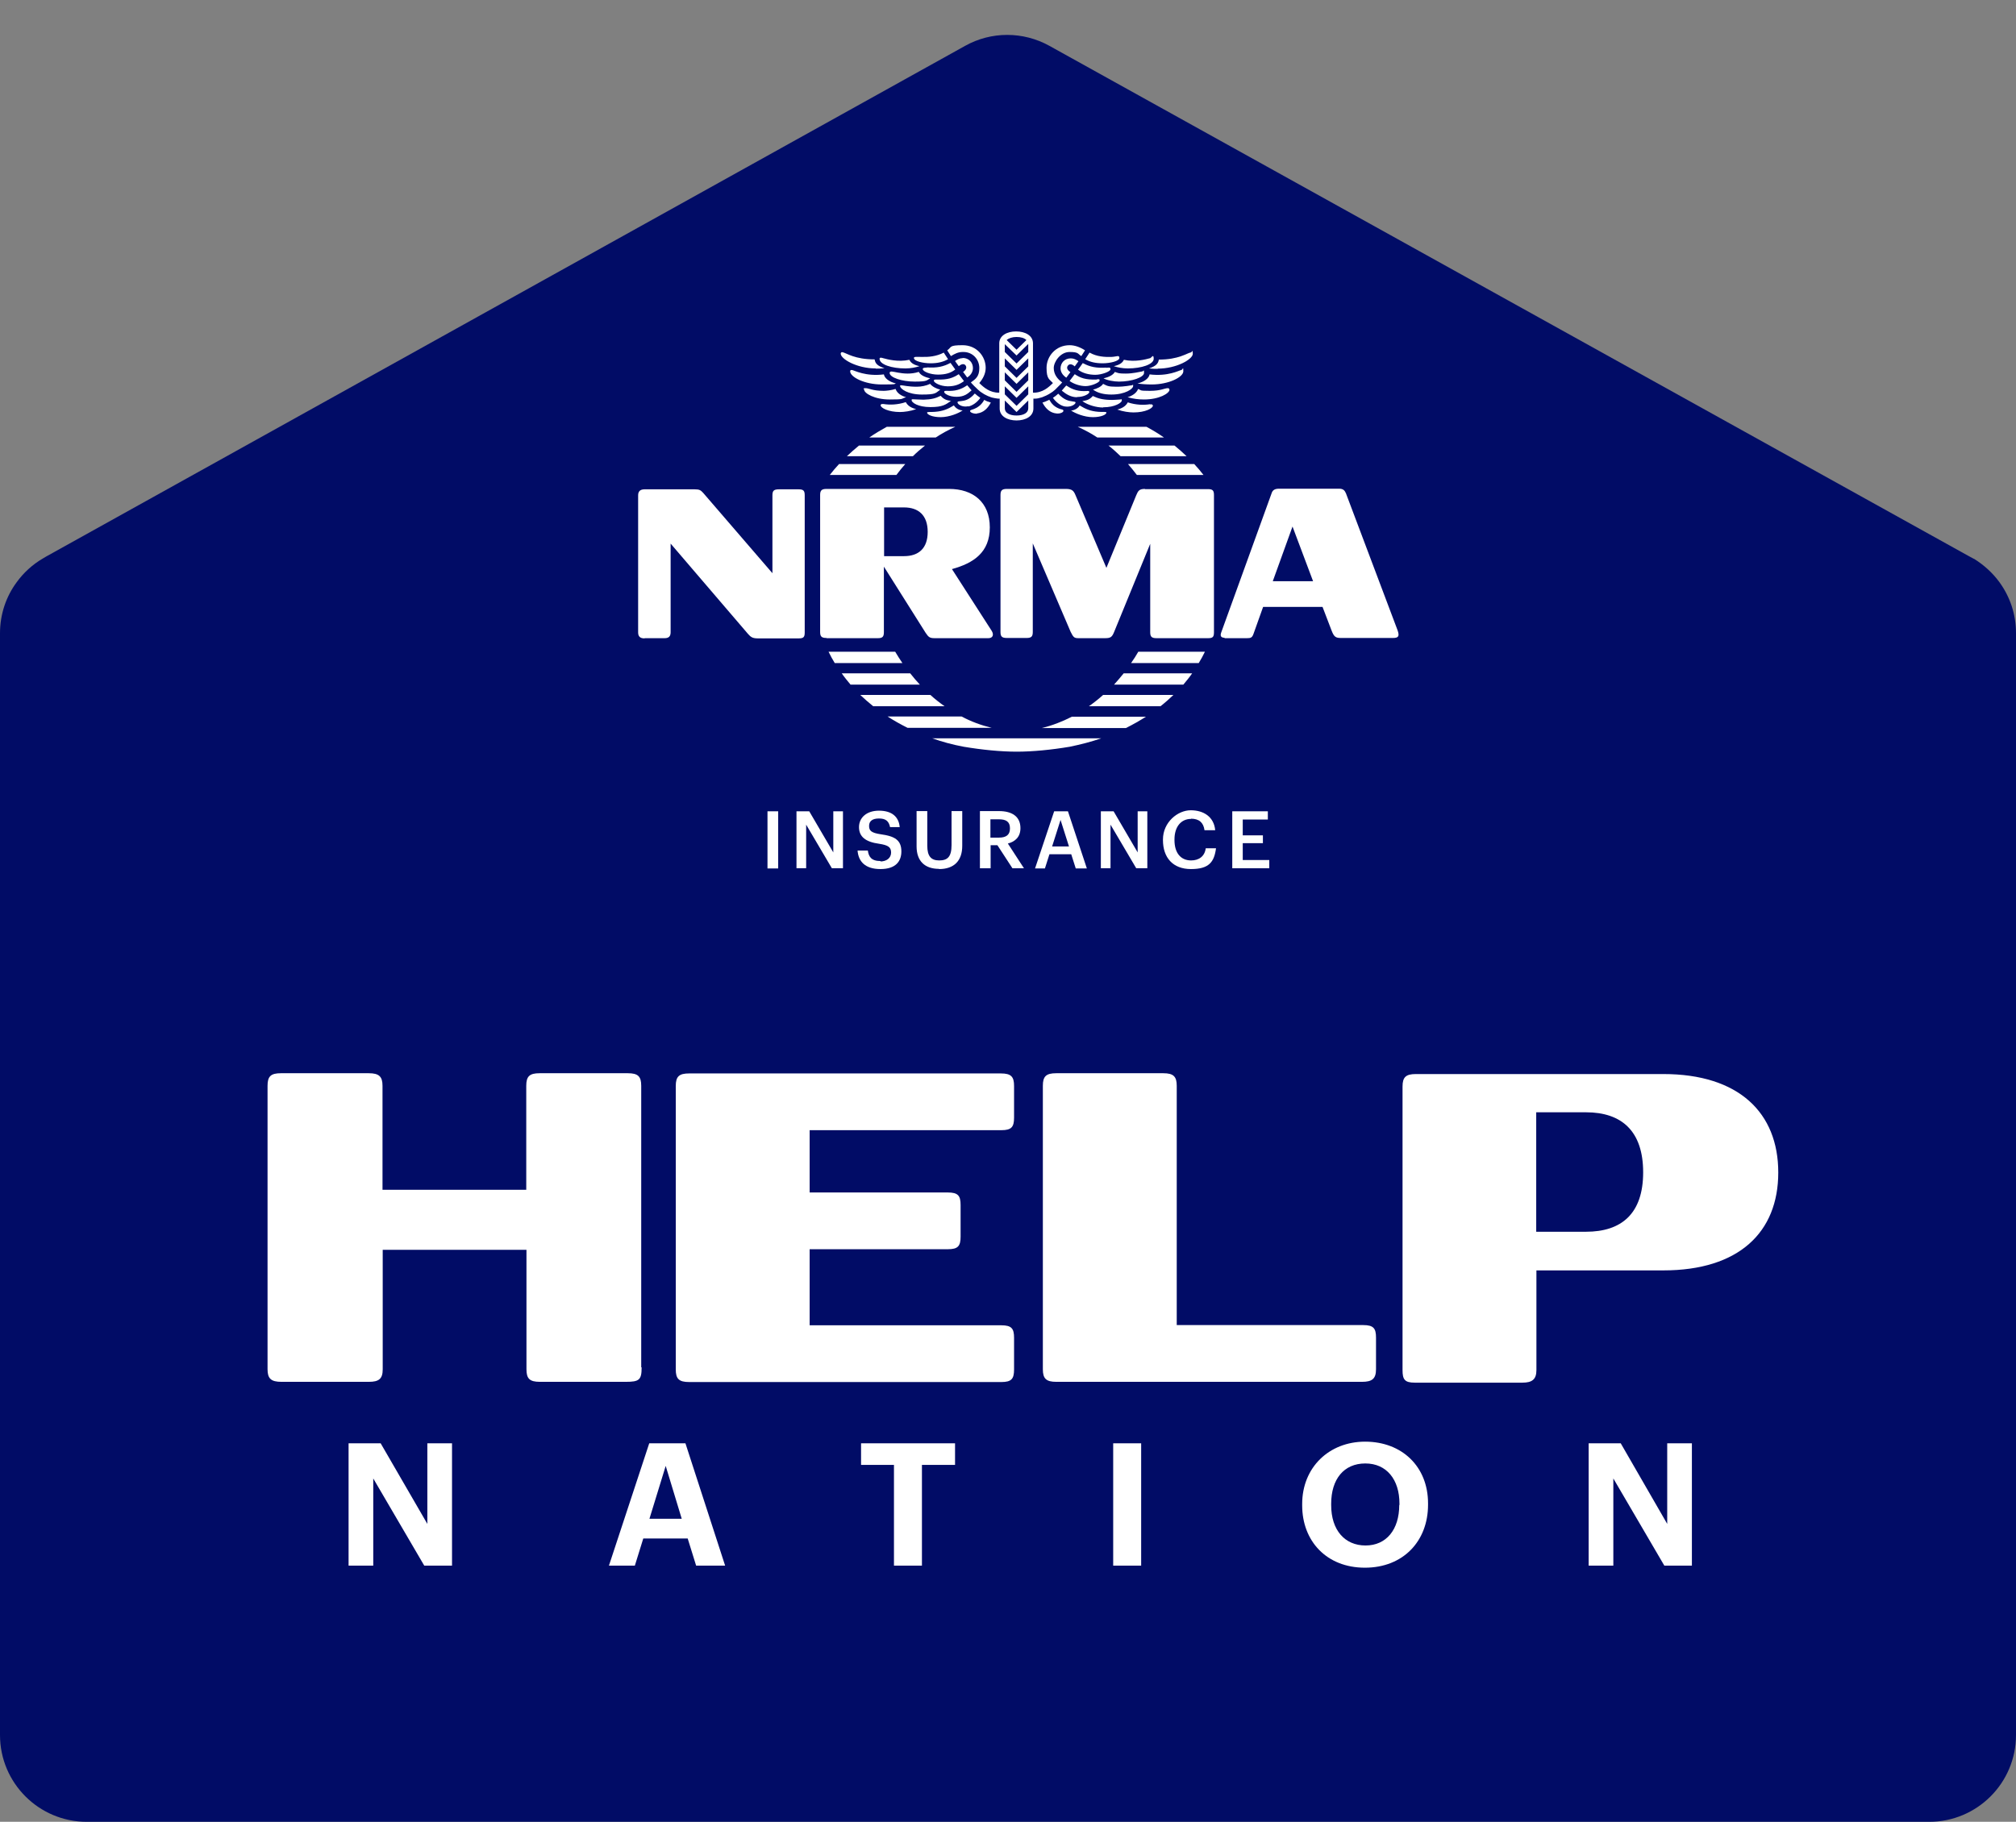
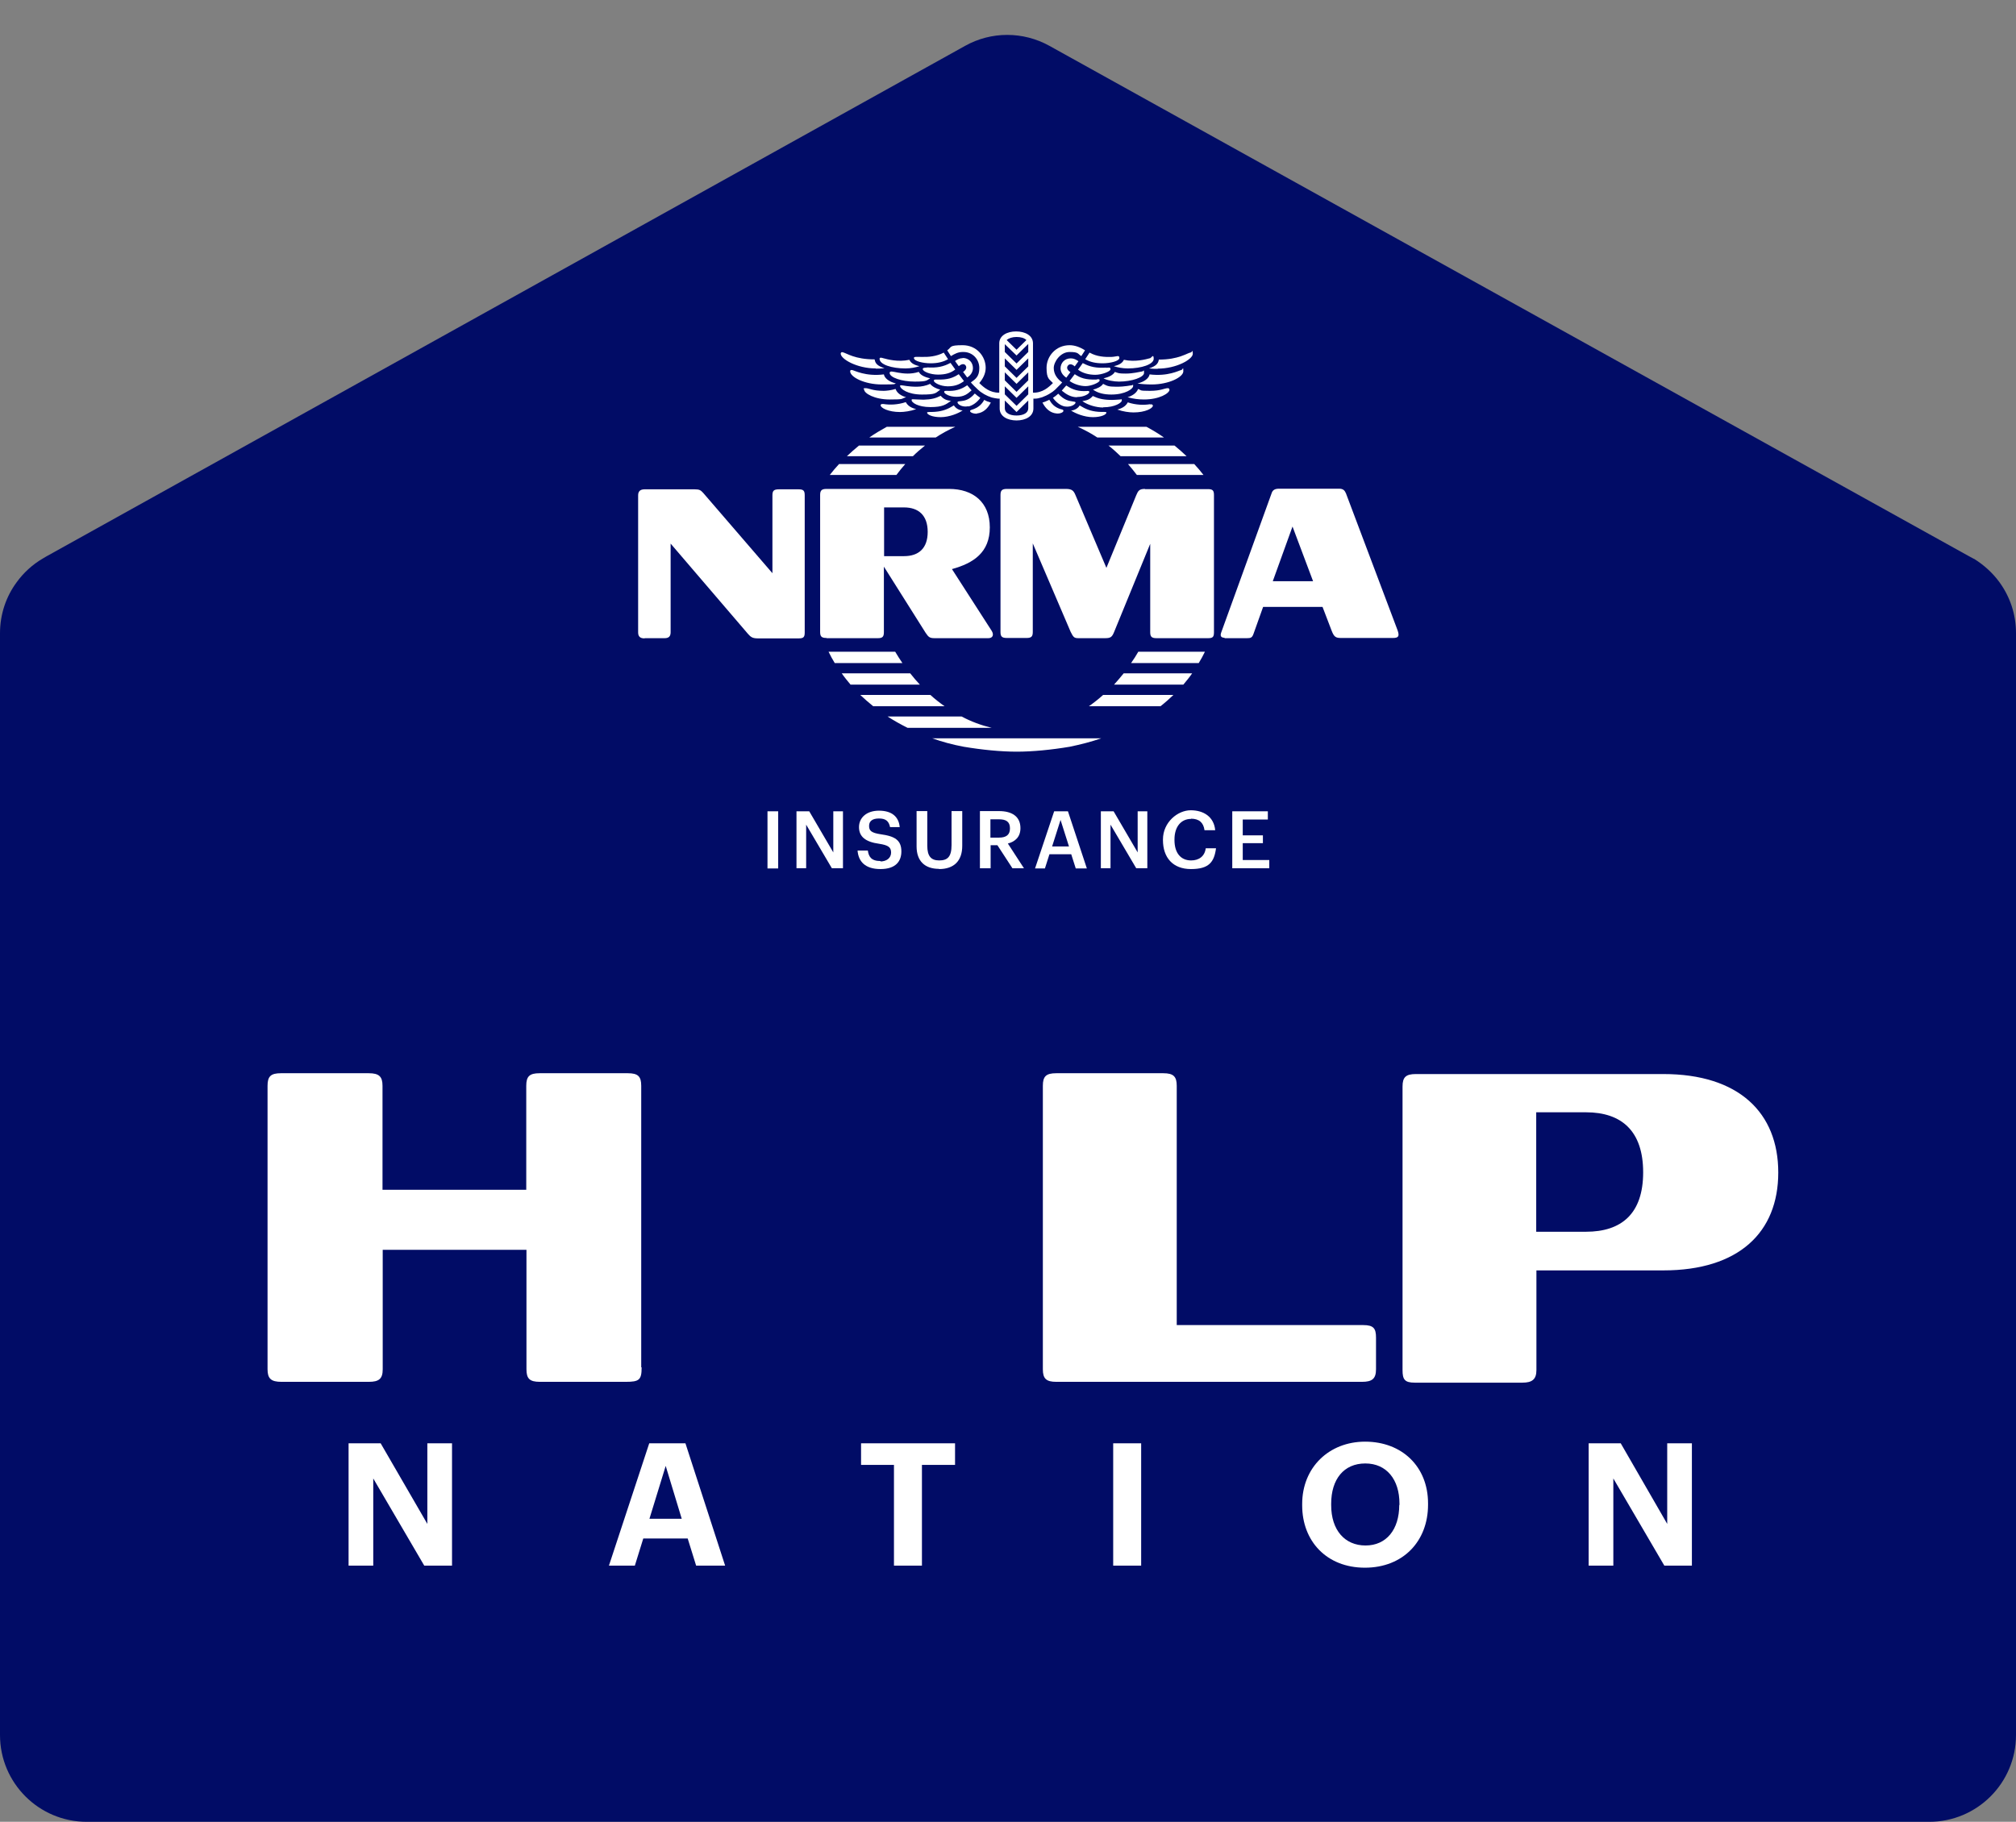
<svg xmlns="http://www.w3.org/2000/svg" id="Logo" version="1.1" viewBox="0 0 980.3 886.1">
  <rect x="0" y="0" width="980.3" height="886.1" fill="#808080" stroke="none" />
  <defs>
    <style>
      .cls-1 {
        fill: #010c66;
      }

      .cls-1, .cls-2 {
        stroke-width: 0px;
      }

      .cls-2 {
        fill: #fff;
      }
    </style>
    <mask id="mask" x="6159.4" y="1469.6" width="944.9" height="382.5" maskUnits="userSpaceOnUse">
      <g id="mask0_521_1016" data-name="mask0 521 1016">
        <rect class="cls-2" x="6159.4" y="1469.6" width="944.9" height="382.5" />
      </g>
    </mask>
    <mask id="mask-1" x="4668.6" y="1469.6" width="944.9" height="382.5" maskUnits="userSpaceOnUse">
      <g id="mask0_521_1016-2" data-name="mask0 521 1016">
        <rect class="cls-2" x="4668.6" y="1469.6" width="944.9" height="382.5" />
      </g>
    </mask>
  </defs>
  <path class="cls-1" d="M980.3,308v535.9c0,23.3-18.9,42.2-42.2,42.2H42.2c-23.3,0-42.2-18.9-42.2-42.2V308c0-9.3,3-17.9,8.1-24.8,3.4-4.7,7.8-8.7,12.8-11.6l1.7-1L469.3,22.3c12.7-7.1,28.2-7.1,41,0l446.9,248.1h0s2.6,1.4,2.6,1.4h.1c4.8,3,9,6.8,12.3,11.3,5.1,7,8.1,15.5,8.1,24.8Z" />
  <g>
    <rect class="cls-2" x="373.2" y="394.6" width="5.2" height="27.8" />
    <polygon class="cls-2" points="387.3 422.3 392 422.3 392 401.1 404.5 422.3 409.9 422.3 409.9 394.6 405.2 394.6 405.2 414.6 393.5 394.6 387.3 394.6 387.3 422.3" />
    <path class="cls-2" d="M428.2,418.8c-4.7,0-5.8-2.3-6.2-5.1h-5c.4,5.2,3.6,9,11.1,9s10.2-3.8,10.2-8.6h0c0-5.6-3.4-7.4-9.9-8.3-4.8-.7-5.8-1.8-5.8-4.1s1.6-3.6,4.8-3.6,4.8,1.2,5.4,4.2h4.7c-.5-5.3-4.1-8-10.1-8s-9.7,3.4-9.7,8,3.1,7.2,9.8,8.1c4.5.7,5.8,1.7,5.8,4.3s-2.2,4.3-5.2,4.3Z" />
    <path class="cls-2" d="M456.6,422.7c7.3,0,11.3-4,11.3-11.3h0v-16.9h-5.2v16.5c0,5.8-2,7.5-6,7.5s-5.8-2.1-5.8-7.2v-16.8h-5.2v17.2c0,7.1,4,10.9,10.9,10.9Z" />
    <path class="cls-2" d="M490,410.3c3.5-.9,6.2-3.1,6.2-7.5h0c0-5.8-4.3-8.3-10.4-8.3h-9.3v27.8h5.2v-11.2h3.3l7.3,11.2h5.6l-7.8-12h0ZM485.8,407.4h-4.2v-8.9h4.2c3.3,0,5.3,1.1,5.3,4.3v.2c0,3-1.8,4.4-5.3,4.4Z" />
    <path class="cls-2" d="M510.3,415.5h10.6l2.2,6.9h5.4l-9.2-27.8h-6.7l-9.3,27.8h4.8l2.2-6.9ZM515.7,398.8l4.1,12.9h-8.2l4.1-12.9Z" />
    <polygon class="cls-2" points="540 401.1 552.5 422.3 557.9 422.3 557.9 394.6 553.2 394.6 553.2 414.6 541.5 394.6 535.3 394.6 535.3 422.3 540 422.3 540 401.1" />
    <path class="cls-2" d="M579.1,398.2c4,0,6.1,1.9,6.6,5.6h5.2c-.6-6.5-5.6-9.7-11.9-9.7s-13.5,5.8-13.5,14.2v.3c0,8.5,4.8,14.1,13.6,14.1s11.3-3.4,12.2-10.1h-5c-.5,3.9-3.3,5.9-7.1,5.9h0c-5.1,0-8.1-3.7-8.1-9.9v-.3c0-6.2,3.2-10,8.1-10Z" />
    <polygon class="cls-2" points="616.5 398.6 616.5 394.6 599.2 394.6 599.2 422.3 617.2 422.3 617.2 418.3 604.3 418.3 604.3 410.1 614.1 410.1 614.1 406.3 604.3 406.3 604.3 398.6 616.5 398.6" />
    <path class="cls-2" d="M548.4,179.2h0c6.7,0,12.6-2,12.6-4.7s-1.2-.4-1.7-.3c-2.2.6-7.3,2-12.8.8-.5,1.1-1.6,2.4-4.9,3.1,1.8.6,4.3,1.1,6.8,1.1Z" />
    <path class="cls-2" d="M577,221.9c-1.9-1.8-3.9-3.6-5.9-5.2h-32.1c2.1,1.6,4,3.4,5.9,5.2h32.1Z" />
    <path class="cls-2" d="M452.3,186.7c-1.9.9-4.3,1.4-6.5,1.4-4.2,0-6.7-.7-7.5-.7s-.6.1-.6.4c0,1.3,3.7,4.1,10.6,4.1s6.6-.7,8.9-2.4c-1.8-.4-4-1.5-4.9-2.8Z" />
    <path class="cls-2" d="M562.9,179.3h0c9.3,0,17.1-4.6,17.1-7.2s-.3-.8-.9-.7c-2.1.4-5.9,3.5-15.6,3.5-.3,2-1.5,3.2-4.8,4.3,2.2.2,2.8.2,4.2.2Z" />
    <path class="cls-2" d="M566,212.8c-2.7-1.9-5.5-3.6-8.5-5.2h-33.4c3.3,1.5,6.5,3.2,9.5,5.2h32.3Z" />
    <path class="cls-2" d="M468.5,171.2h0c4.6,0,7.7,3.7,7.7,7.8s-1.7,5.3-4.1,7c.3.4.6.7.9,1,.5.5.9,1,1.4,1.4.8.8,1.5,1.5,2.3,2.1.2.1.4.3.6.4.8.6,1.7,1.1,2.6,1.5.4.2.8.4,1.2.5.5.2.9.4,1.4.5.9.2,1.9.4,2.9.5.2,0,.5,0,.7,0v4.8c0,3.8,3.8,5.8,8.2,5.8s8.2-2,8.2-5.8v-4.8c.2,0,.5,0,.7,0,1,0,2-.2,2.9-.5.5-.1,1-.3,1.4-.5.4-.2.8-.3,1.2-.5.9-.4,1.7-.9,2.6-1.5.2-.1.4-.3.6-.4.8-.6,1.6-1.3,2.3-2.1.5-.5.9-.9,1.4-1.4.3-.3.6-.7.9-1-2.4-1.7-4.1-4-4.1-7s3.2-7.8,7.7-7.8,3.9.9,5.7,2c.6-.9,1.2-1.8,1.8-2.8-2.3-1.5-4.9-2.5-7.5-2.5-6.8,0-11.2,5.5-11.2,11s1.4,5.5,3.1,7.4c-2,2-5,4.8-9.7,4.7v-24c0-3.8-3.8-5.8-8.2-5.8s-8.2,2-8.2,5.8v24c-4.6.1-7.7-2.7-9.7-4.7,1.7-2,3.1-4.5,3.1-7.4,0-5.6-4.4-11-11.2-11s-5.2.9-7.5,2.5c.6.9,1.2,1.8,1.8,2.8,1.8-1.1,3.5-2,5.7-2ZM500,198.6c0,2.2-2.3,3.5-5.7,3.5s-5.7-1.3-5.7-3.5v-3.8l5.7,5.6,5.7-5.6v3.8ZM500,191.8l-5.7,5.6-5.7-5.6v-3.9l5.7,5.6,5.7-5.6v3.9ZM500,185l-5.7,5.6-5.7-5.6v-3.9l5.7,5.6,5.7-5.6v3.9ZM500,178.2l-5.7,5.6-5.7-5.6v-3.9l5.7,5.6,5.7-5.6v3.9ZM494.3,163.9c2.1,0,3.8.5,4.8,1.5l-4.8,4.7-4.8-4.7c1-.9,2.7-1.5,4.8-1.5ZM488.6,167.4h0s5.7,5.5,5.7,5.5l5.7-5.6h0v3.9l-5.7,5.6-5.7-5.6v-3.9Z" />
    <path class="cls-2" d="M527.7,174.7c2.3,1.4,5.1,2,8.5,2s8.1-1,8.1-2.6-1.3-.6-3.8-.5c-3.3.1-7.1-.1-10.7-2.1,0,0,0,0,0,0-.7,1.1-1.4,2.1-2.1,3.2h0Z" />
    <path class="cls-2" d="M468.7,185.3h0c-.7-.9-1.5-2-2.5-3.3-2.8,1.8-5.3,2.8-10.7,2.6-1,0-1.4,0-1.4.6,0,.9,3.1,2.7,6.8,2.7s5.9-1.1,7.8-2.5Z" />
    <path class="cls-2" d="M515.7,179.1h0c0,1.8,1,3.4,2.8,4.6.6-.8,1.3-1.7,2-2.7-1.4-.9-2.1-2.1-1.2-3.2.8-1,2.1-.7,3.3.4.6-.8,1.2-1.7,1.8-2.5-1.1-.8-2.3-1.4-3.7-1.4-3.1,0-5,2.3-5,4.9Z" />
    <path class="cls-2" d="M559.2,196.6c-3,.5-6.9.4-10.8-.9-1,1.9-2.8,2.9-5.1,3.5,2.8,1,5.8,1.4,7.9,1.4,5.7,0,9.4-2,9.4-3.3h0c0-.4-.4-.8-1.4-.6Z" />
    <path class="cls-2" d="M533.3,184.6h0c-5.5.2-8-.8-10.7-2.6-1,1.3-1.8,2.4-2.5,3.3,1.9,1.4,5,2.5,7.8,2.5s6.8-1.8,6.8-2.7-.4-.6-1.4-.6Z" />
    <path class="cls-2" d="M536.4,198.1c5.9,0,9.1-2.3,9.1-3.3s-.3-.5-.7-.5c-.7,0-3.4.3-5.1.2-3.8-.1-6-.8-8.3-1.9-1.6,1.8-2.8,2.1-5.1,2.5,2.6,1.9,6.8,3.1,10.1,3.1Z" />
    <path class="cls-2" d="M550.4,187.4c-.7,0-3.2.7-7.5.7s-4.6-.5-6.5-1.4c-.9,1.4-3.1,2.4-4.9,2.8,2.3,1.7,5.4,2.4,8.9,2.4,6.8,0,10.6-2.8,10.6-4.1s-.1-.4-.6-.4Z" />
    <path class="cls-2" d="M510.1,194.5c-1,.5-2.1,1-3.2,1.3,1.5,2.9,3.7,5,6.8,5.3,1.7.2,3.4-.5,3.4-1.3s-1.3-.6-2.2-1.1c-2.2-.9-3.5-2.2-4.7-4.3Z" />
    <path class="cls-2" d="M552.8,231h32.4c-1.4-1.8-2.9-3.6-4.5-5.3h-32.2c1.5,1.7,2.9,3.5,4.3,5.3Z" />
    <path class="cls-2" d="M514.7,191.4c-.9.8-1.8,1.5-2.7,2.1,1.6,2.3,3.9,3.9,5.8,4.2,3,.5,5.2-1.1,5.2-1.9h0c0-.5-.9-.4-1.7-.6-1.5-.2-3.9-.6-6.7-3.7Z" />
    <path class="cls-2" d="M568.6,189.5h0c0-.3-.1-.7-.7-.7-1.7,0-3.3,1.3-8.8,1.3s-3.8-.3-5.7-.9c-.7,2-3,3.4-5.1,4,2.8.8,5.4,1.1,8,1.1,7.4,0,12.4-3,12.4-4.8Z" />
    <path class="cls-2" d="M538,178.8c-4.9.3-7.9-.3-11.5-2.2-.8,1.1-1.5,2.2-2.3,3.2,2.2,1.7,5.3,2.5,8.4,2.5s7.4-1.6,7.4-2.7-.8-.8-2.1-.7Z" />
    <path class="cls-2" d="M435.4,189.2h0c-1.9.6-4.4.9-5.7.9-5.5,0-7.1-1.3-8.8-1.3s-.7.4-.7.7c0,1.8,5,4.8,12.4,4.8s5.2-.3,8-1.1c-2.2-.6-4.4-1.9-5.1-4Z" />
    <path class="cls-2" d="M523.7,193.1c3.5,0,6-1.6,6-2.4,0-.6-.6-.6-1.4-.5-3.7.2-6.6-.5-9.8-2.7-.1.1-.2.3-.3.3-.7.8-1.3,1.5-1.9,2.2,2.3,1.9,4.6,3.2,7.4,3.2Z" />
    <path class="cls-2" d="M520.7,199.6c2,1.4,6.5,3.3,10.7,3.3s6.6-1.3,6.6-2.2h0c0-.6-1.6-.2-3.9-.4-3.8-.3-6.2-1.3-9.1-3.1-.8,1.4-2.5,2.4-4.3,2.5Z" />
    <path class="cls-2" d="M555.2,180.7c-1.4.2-4.2,1-7.8,1s-3.4-.2-5.3-.8c-.7,1.3-2.6,2.5-5.5,3.1,1.7,1,5.1,1.6,7.5,1.6,6.3,0,12.2-2.1,12.2-4.2s-.2-.8-1-.7Z" />
    <path class="cls-2" d="M574.3,180c-1,.2-6.4,3.2-15.3,2.1-.3,1.9-2.7,3.7-5.9,4.4,1.6.3,4.4.5,6.9.5,8.4,0,15.4-3.6,15.4-6.4s-.2-.8-1-.6Z" />
    <path class="cls-2" d="M435.3,317h-32.4c.9,1.9,1.9,3.7,3,5.5h32.9c-1.2-1.8-2.4-3.6-3.5-5.5h0Z" />
    <path class="cls-2" d="M459.3,343.5c-2.4-1.7-4.7-3.5-6.9-5.5h-34.1c2,1.9,4.1,3.7,6.3,5.5h34.8Z" />
    <path class="cls-2" d="M494.4,365.6c7.7,0,16.9-.9,25.8-2.4,5.3-1.1,10.4-2.4,15.3-4.1h-82.2c4.8,1.7,9.9,3.1,15.3,4.1,8.9,1.5,18.1,2.4,25.8,2.4Z" />
    <path class="cls-2" d="M482.2,354c-5-1.2-9.9-3-14.6-5.5h-36c3.1,2,6.3,3.8,9.7,5.5h40.9Z" />
-     <path class="cls-2" d="M447.3,333c-1.6-1.7-3.2-3.6-4.7-5.5h-33.3c1.3,1.9,2.8,3.7,4.3,5.5h33.8Z" />
+     <path class="cls-2" d="M447.3,333c-1.6-1.7-3.2-3.6-4.7-5.5h-33.3c1.3,1.9,2.8,3.7,4.3,5.5h33.8" />
    <path class="cls-2" d="M440.4,195.6c-3.9,1.3-7.8,1.4-10.8.9-1-.1-1.4.2-1.4.6,0,1.3,3.8,3.3,9.4,3.3,2,0,5.1-.4,7.9-1.4-2.4-.6-4.1-1.6-5.1-3.5Z" />
    <polygon class="cls-2" points="437.6 200.5 437.6 200.5 437.6 200.5 437.6 200.5" />
    <path class="cls-2" d="M440.2,225.7h-32.2c-1.6,1.7-3.1,3.5-4.5,5.3h32.4c1.3-1.8,2.8-3.6,4.3-5.3Z" />
    <path class="cls-2" d="M313.5,310.4h9.7c2.1,0,2.9-1,2.9-2.9v-43.1l37.6,43.9c1.3,1.4,2,2.2,4.8,2.2h19.9c2.4,0,2.9-.7,2.9-2.9v-66.7c0-2.2-.6-2.9-2.9-2.9h0s-9.7,0-9.7,0c-2.4,0-3.1.7-3.1,2.9v37.9l-33.7-39.1c-1.2-1.3-1.8-1.7-4.1-1.7h-24.4c-2.1,0-3.1,1-3.1,2.9v66.7c0,2,1,2.9,3.1,2.9Z" />
-     <path class="cls-2" d="M557.2,348.6h-36c-4.7,2.4-9.6,4.3-14.6,5.5h40.9c3.4-1.7,6.6-3.5,9.7-5.5Z" />
    <path class="cls-2" d="M585.9,317h-32.4c-1.1,1.9-2.2,3.7-3.5,5.5h32.9c1.1-1.8,2.1-3.6,3-5.5Z" />
    <path class="cls-2" d="M425.9,179.3h0c1.4,0,2,0,4.2-.2-3.3-1.1-4.5-2.2-4.8-4.3-9.7,0-13.5-3-15.6-3.5-.6-.1-.9.3-.9.7,0,2.6,7.8,7.2,17.1,7.2Z" />
    <path class="cls-2" d="M595.4,310.4h10.9c1.9,0,2.6-.2,3.3-2.3l4.6-12.9h28.9l4.4,11.5c1.2,3.1,2,3.6,4.6,3.6h25.2c2.7,0,3.3-.8,2.3-3.7l-25.1-66.6h0c-.6-1.4-1.3-2.3-3.3-2.3h-29.3c-1.9,0-3.1.6-3.6,2.3l-24.5,67.7c-.6,1.7,0,2.5,1.7,2.5ZM628.5,256.1l10,26.6h-19.6l9.6-26.6Z" />
    <path class="cls-2" d="M556.7,237.8c-2.8,0-3.3,1-4.2,3.1l-14.5,35.3-15-35.3c-.9-2.2-1.7-3.1-4.7-3.1h-28.7c-2.3,0-3.1.7-3.1,2.9v66.7c0,2.2.7,2.9,3.1,2.9h9.6c2.3,0,3-.7,3-2.9v-43.1l18.4,43c1.3,2.6,1.7,3.1,3.8,3.1h12.9c2.7,0,3.4-.5,4.4-2.9l17.6-43v43c0,2.2.7,2.9,3.1,2.9h25.1c2.3,0,2.8-.7,2.8-2.9v-66.7c0-2.2-.6-2.9-2.9-2.9h0s-30.6,0-30.6,0Z" />
    <path class="cls-2" d="M541.6,333h33.8c1.5-1.8,3-3.6,4.3-5.5h-33.3c-1.5,1.9-3.1,3.7-4.7,5.5Z" />
    <path class="cls-2" d="M570.5,338h-34.1c-2.2,2-4.5,3.8-6.9,5.5h34.8c2.2-1.7,4.3-3.6,6.3-5.5Z" />
    <path class="cls-2" d="M402,310.4h24.9c2.2,0,2.9-.7,2.9-2.9h0v-31.9l20.3,32.2c1.4,2.1,2,2.6,4.4,2.6h26.1c2.2,0,2.8-1.7,1.6-3.6l-19.3-30c10.5-2.9,18.4-8.1,18.4-20.3s-8.1-18.7-19.8-18.7h-59.6c-2.3,0-3.1.7-3.1,2.9v66.7c0,2.2.7,2.9,3.1,2.9ZM429.9,246.8h0s9.7,0,9.7,0c7,0,11.5,3.8,11.5,11.9s-4.5,11.8-11.5,11.8h-9.7v-23.7Z" />
    <path class="cls-2" d="M450.8,178.8c-1.3,0-2.1.1-2.1.7,0,1.2,3.7,2.7,7.4,2.7s6.3-.8,8.4-2.5c-.7-1-1.5-2.1-2.3-3.2-3.6,1.9-6.6,2.5-11.5,2.2Z" />
    <path class="cls-2" d="M446.7,180.9c-1.9.6-3.7.8-5.3.8-3.6,0-6.4-.9-7.8-1-.8,0-1,.3-1,.7,0,2.2,5.9,4.2,12.2,4.2s5.7-.6,7.5-1.6c-2.9-.6-4.8-1.7-5.5-3.1Z" />
    <path class="cls-2" d="M468.1,174.2h0c-1.4,0-2.6.6-3.7,1.4.6.9,1.2,1.7,1.8,2.5,1.2-1,2.5-1.4,3.3-.4.8,1.1.2,2.3-1.2,3.2.8,1,1.4,1.9,2,2.7,1.8-1.1,2.8-2.8,2.8-4.6,0-2.6-1.9-4.9-5-4.9Z" />
    <path class="cls-2" d="M472.5,189.9h0c-.6-.7-1.3-1.4-1.9-2.2,0,0-.1-.2-.3-.3-3.2,2.2-6.1,2.9-9.8,2.7-.9,0-1.4,0-1.4.5,0,.9,2.5,2.4,6,2.4s5.2-1.2,7.4-3.2Z" />
    <path class="cls-2" d="M440.3,179.2h0c2.5,0,5-.5,6.8-1.1-3.3-.7-4.4-2-4.9-3.1-5.5,1.2-10.6-.2-12.8-.8-.6-.2-1.7-.5-1.7.3,0,2.8,5.9,4.7,12.6,4.7Z" />
    <path class="cls-2" d="M462.5,195c-2.2-.3-3.5-.7-5.1-2.5-2.3,1.2-4.5,1.8-8.3,1.9-1.7,0-4.4-.2-5.1-.2s-.7,0-.7.5c0,1.1,3.1,3.3,9.1,3.3s7.5-1.2,10.1-3.1Z" />
    <path class="cls-2" d="M414.4,180c-.8-.2-1,.2-1,.6,0,2.8,7,6.4,15.4,6.4s5.3-.2,6.9-.5c-3.2-.7-5.6-2.5-5.9-4.4h0c-8.9,1.1-14.3-1.9-15.3-2.1Z" />
    <path class="cls-2" d="M475,201.1c3.1-.3,5.3-2.4,6.8-5.3-1.1-.3-2.2-.7-3.2-1.3-1.2,2.1-2.5,3.3-4.7,4.3-.9.4-2.2.6-2.2,1.1,0,.7,1.6,1.4,3.4,1.3Z" />
    <path class="cls-2" d="M452.5,176.7c3.3,0,6.1-.6,8.5-2h0c-.7-1.1-1.4-2.1-2.1-3.2,0,0,0,0,0,0-3.6,1.9-7.5,2.2-10.7,2.1-2.5,0-3.8-.2-3.8.5,0,1.6,4.5,2.6,8.1,2.6Z" />
    <path class="cls-2" d="M470.9,197.7h0c1.9-.4,4.2-1.9,5.8-4.2-.9-.6-1.8-1.3-2.7-2.1-2.7,3.2-5.1,3.5-6.7,3.7-.8.1-1.7,0-1.7.6,0,.9,2.2,2.5,5.2,1.9Z" />
    <path class="cls-2" d="M443.9,221.9c1.9-1.9,3.9-3.6,5.9-5.2h-32.1c-2.1,1.7-4,3.4-5.9,5.2h32.1Z" />
    <path class="cls-2" d="M463.8,197.2h0c-2.9,1.8-5.3,2.8-9.1,3.1-2.3.2-3.9-.1-3.9.4,0,.9,2.4,2.2,6.6,2.2s8.8-1.9,10.7-3.3c-1.8,0-3.5-1.1-4.3-2.5Z" />
    <path class="cls-2" d="M464.6,207.6h-33.4c-2.9,1.6-5.8,3.3-8.5,5.2h32.3c3-2,6.2-3.7,9.5-5.2Z" />
    <path class="cls-2" d="M808.8,522.4h-120.3c-4.9,0-6.5,1.5-6.5,6.1v137.9c0,4.5,1,6.1,5.9,6.1h52.4c4.6,0,6.8-1.5,6.8-6.1v-48.5h61.7c36.7,0,55.9-18.5,55.9-47.6s-19.2-47.9-55.9-47.9ZM771.2,599.1h0s-24.2,0-24.2,0v-58.1h24.2c17.3,0,27.8,9.1,27.8,29.2s-10.5,28.9-27.8,28.9Z" />
    <path class="cls-2" d="M669.1,666v-15.4c0-4.5-1.2-6.1-6.2-6.1h0s-90.7,0-90.7,0v-116.4c0-4.5-1.6-6.1-6.5-6.1h-52.1c-4.9,0-6.5,1.5-6.5,6.1v137.9c0,4.5,1.6,6.1,6.5,6.1h148.7c4.9,0,6.8-1.5,6.8-6.1Z" />
    <path class="cls-2" d="M311.8,665v-136.9c0-4.5-1.5-6.1-6.5-6.1h-42.9c-4.9,0-6.5,1.5-6.5,6.1v50.6h-69.9v-50.6c0-4.5-1.7-6.1-6.7-6.1h-42.7c-4.9,0-6.5,1.5-6.5,6.1v137.9c0,4.5,1.7,6.1,6.7,6.1h42.6c4.9,0,6.7-1.5,6.7-6.1v-58.1h69.9v58.1c0,4.5,1.5,6.1,6.5,6.1h41.8c6.5,0,7.7-.9,7.7-7Z" />
-     <path class="cls-2" d="M486.7,522.1h-151.6c-4.9,0-6.5,1.5-6.5,6.1v137.9c0,4.5,1.5,6.1,6.5,6.1h151.8c4.9,0,6.2-1.5,6.2-6.1v-15.4c0-4.5-1.2-6.1-6.2-6.1h-93.2v-37h67.2c4.9,0,6.2-1.5,6.2-6.1v-15.4c0-4.5-1.2-6.1-6.2-6.1h-67.2v-30.3h93.2c4.9,0,6.2-1.5,6.2-6.1v-15.4c0-4.5-1.4-6.1-6.4-6.1Z" />
    <path class="cls-2" d="M315.7,702l-19.6,59.5h12.6l4.1-13.2h21.6l4.1,13.2h14.1l-19.3-59.5h-17.6ZM315.8,738.7l7.9-25.7,7.8,25.7h-15.7Z" />
    <polygon class="cls-2" points="207.8 741.2 185.1 702 169.5 702 169.5 761.5 181.5 761.5 181.5 719.1 206.3 761.5 219.8 761.5 219.8 702 207.8 702 207.8 741.2" />
    <polygon class="cls-2" points="418.7 712.5 434.7 712.5 434.7 761.5 448.3 761.5 448.3 712.5 464.4 712.5 464.4 702 418.7 702 418.7 712.5" />
    <path class="cls-2" d="M663.8,701.2c-17.6,0-30.6,12.6-30.6,30.3v.7c0,17.4,11.9,30.3,30.5,30.3s30.7-12.9,30.7-30.6v-.7c0-17.9-12.7-30-30.6-30ZM680.4,732c0,12-6.3,19.7-16.4,19.7s-16.7-7.5-16.7-19.6v-.7c0-12,6.2-19.6,16.6-19.6s16.6,7.9,16.6,19.5v.7Z" />
    <polygon class="cls-2" points="810.7 741.2 788.1 702 772.5 702 772.5 761.5 784.5 761.5 784.5 719.1 809.3 761.5 822.7 761.5 822.7 702 810.7 702 810.7 741.2" />
    <rect class="cls-2" x="541.3" y="702" width="13.6" height="59.5" />
  </g>
</svg>